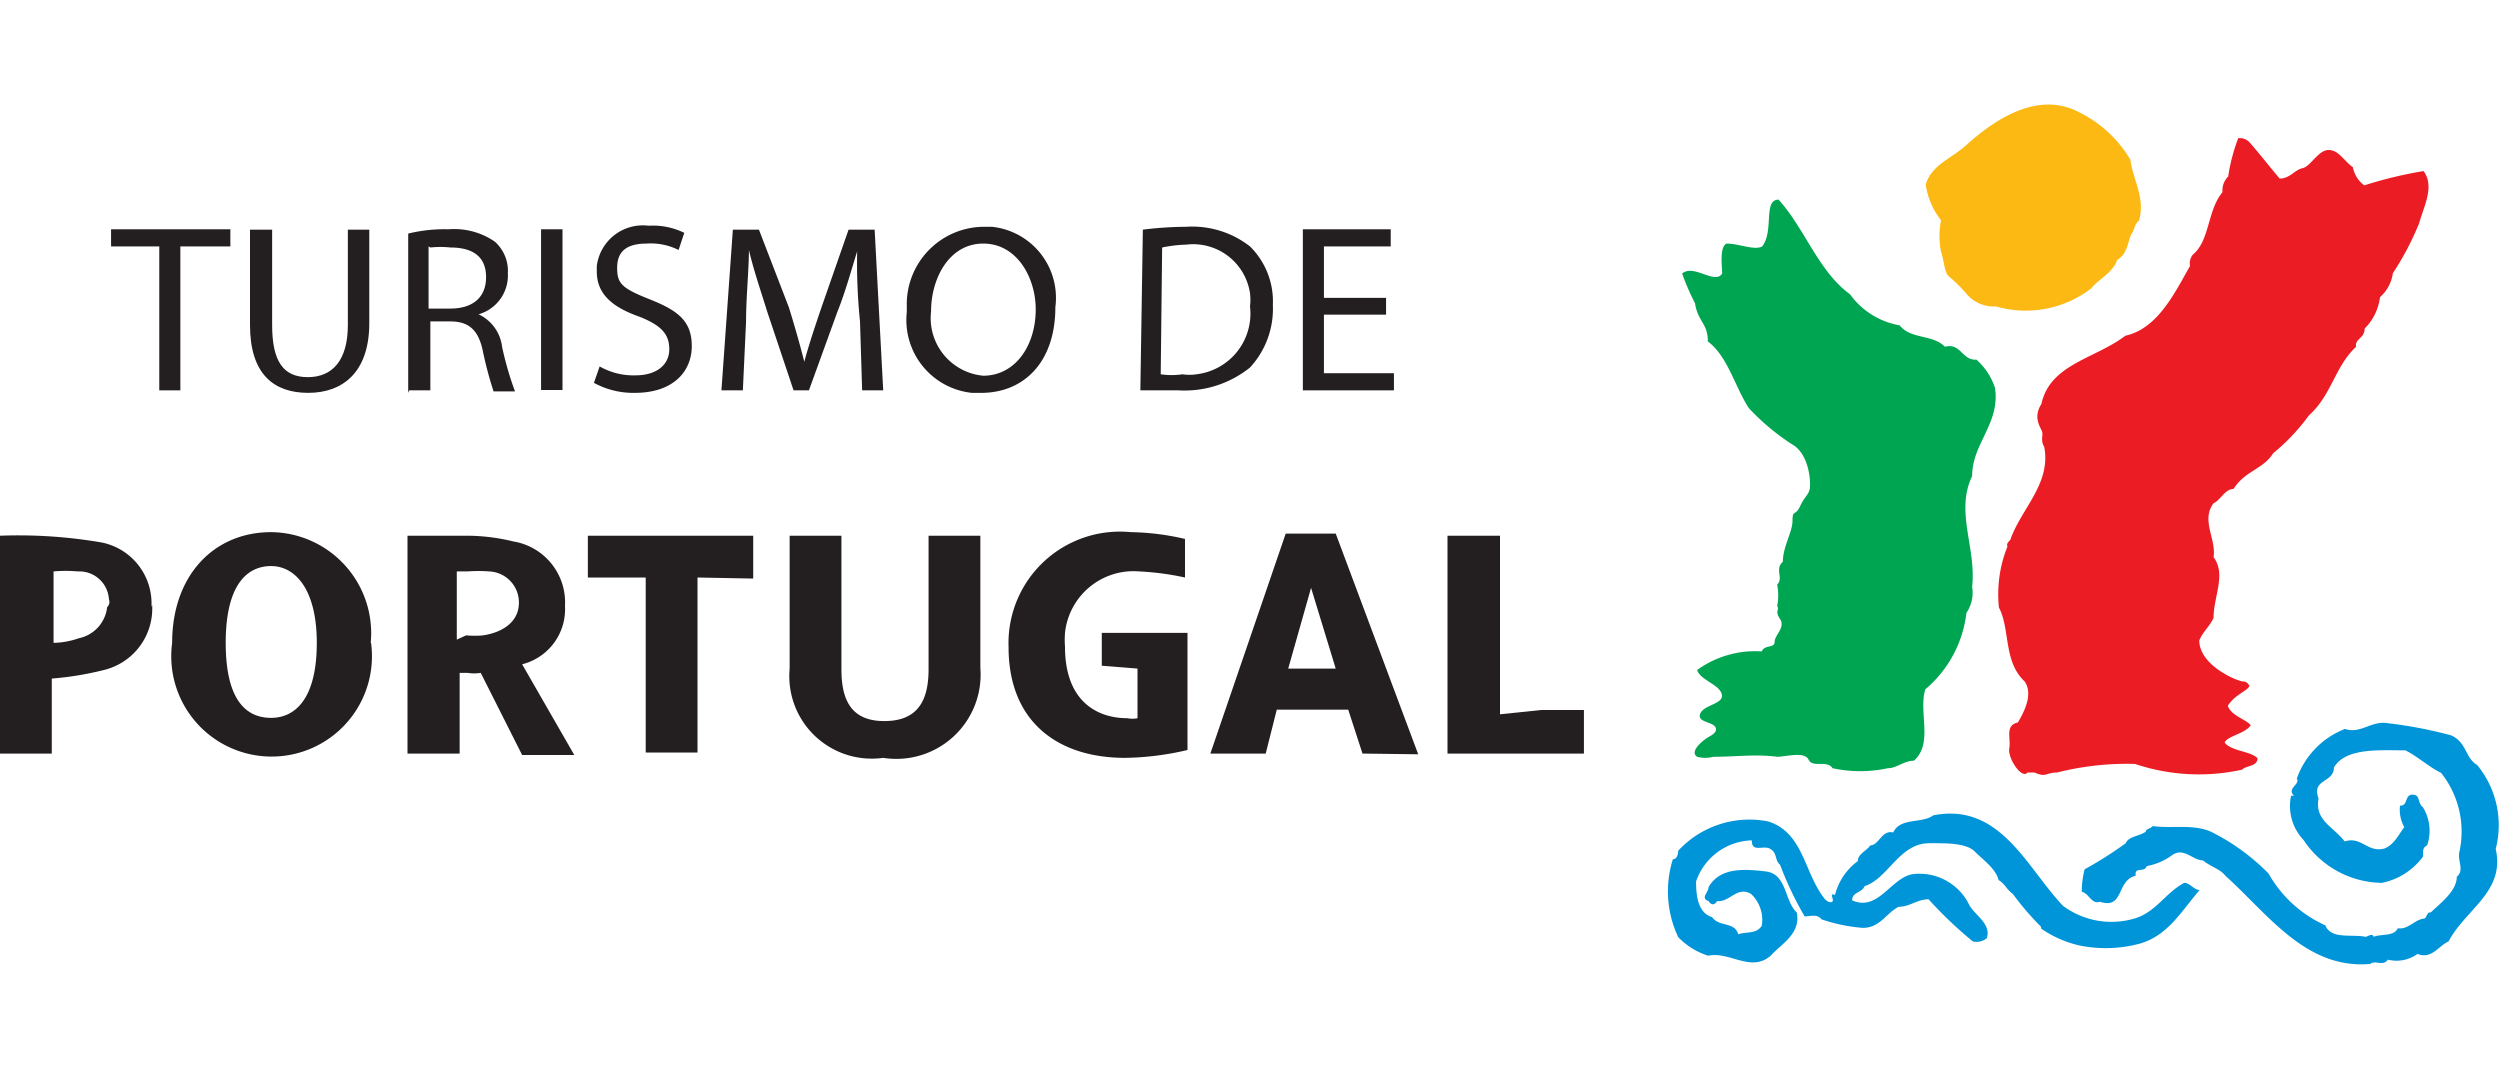
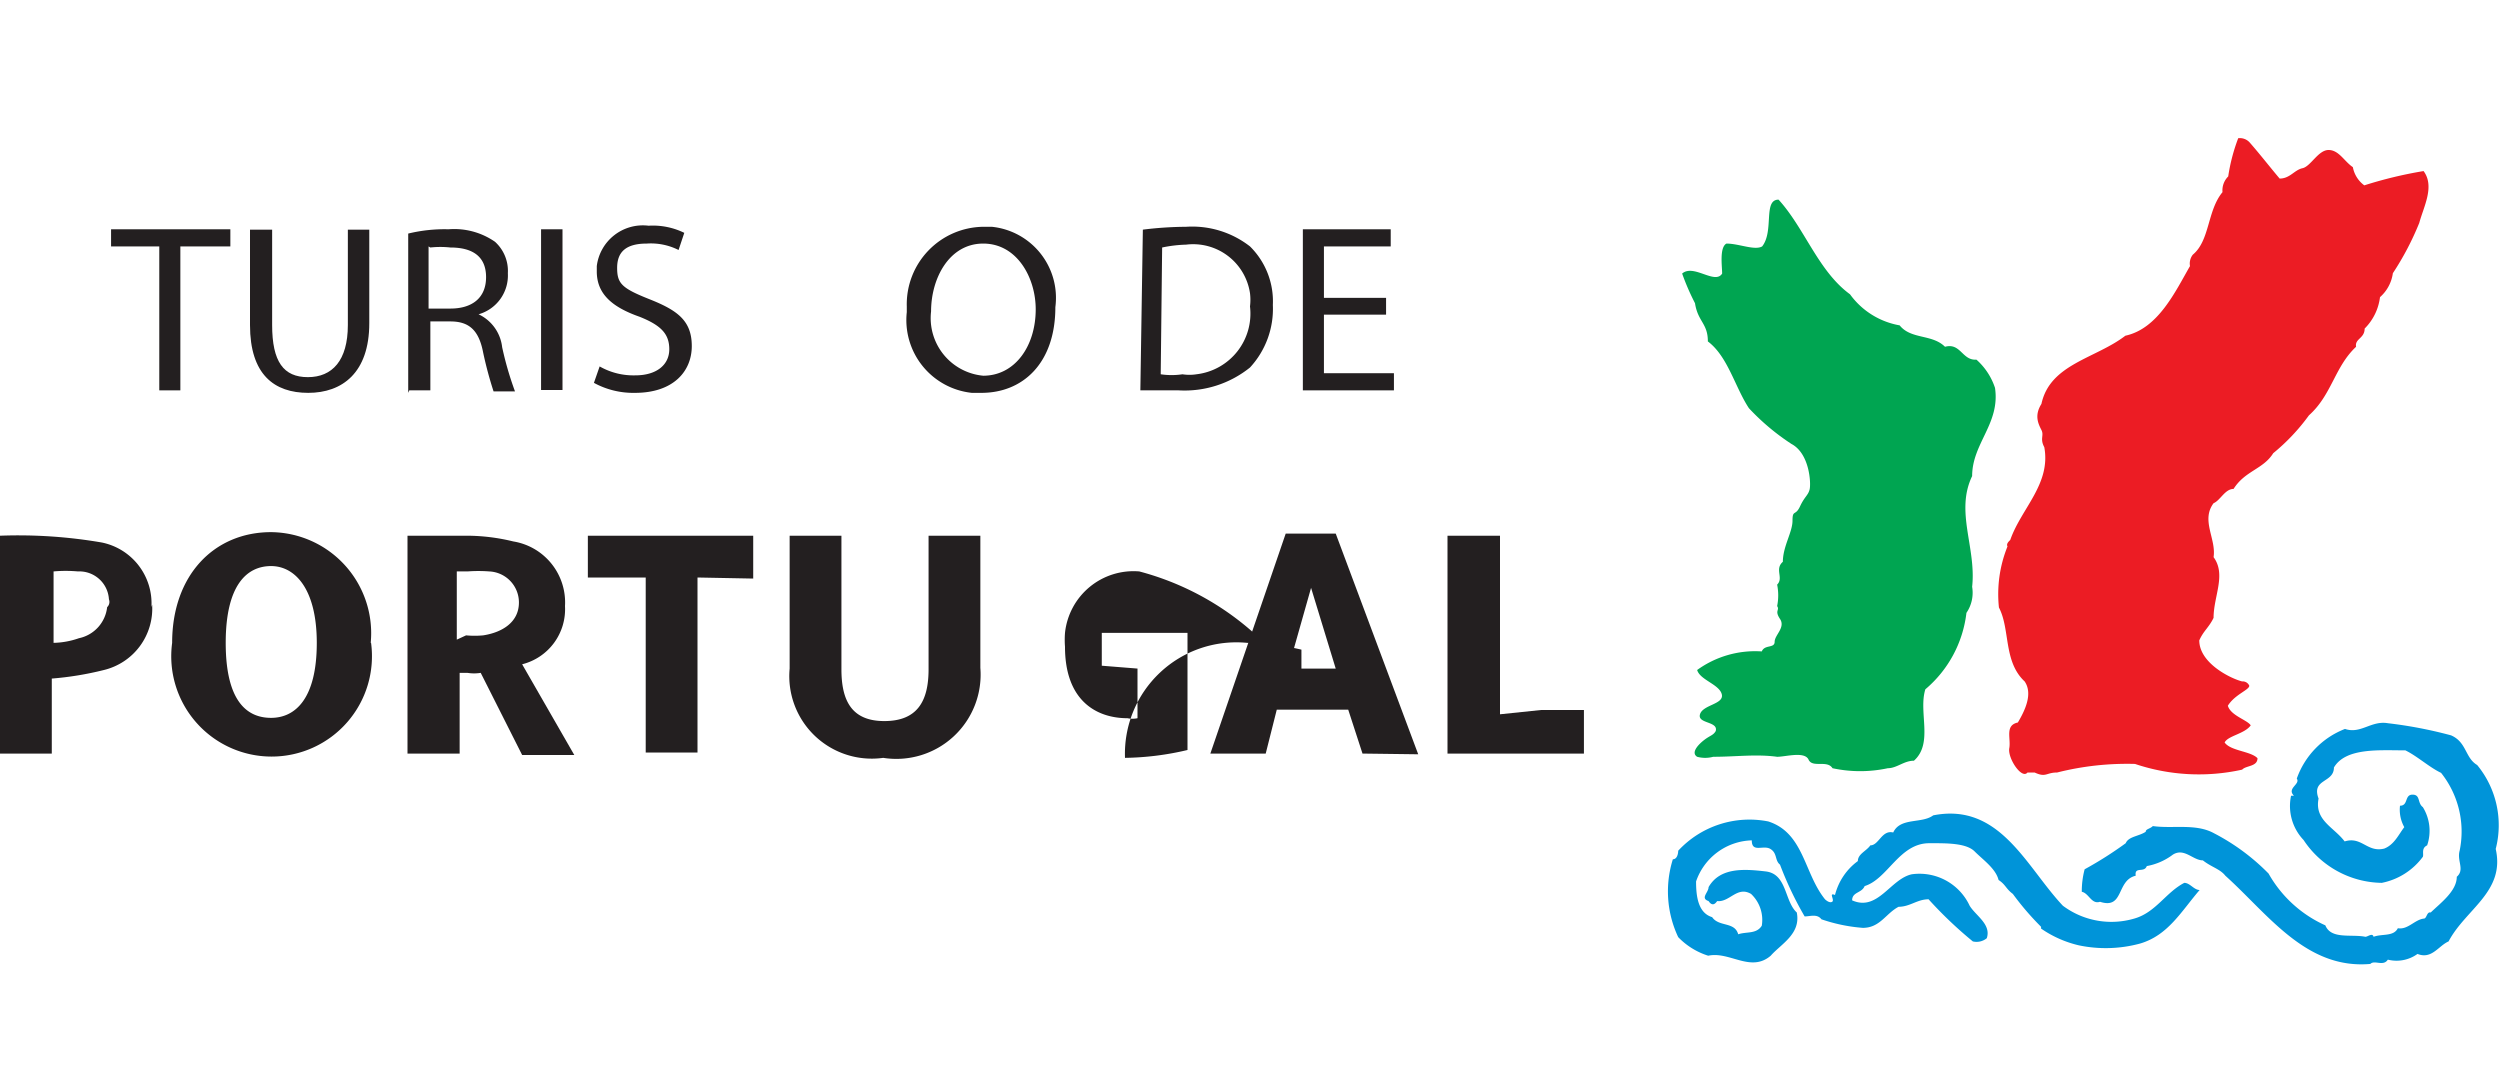
<svg xmlns="http://www.w3.org/2000/svg" id="Layer_1" data-name="Layer 1" viewBox="0 0 70 30">
  <defs>
    <style>.cls-1{fill:#231f20;}.cls-2{fill:#0094d9;}.cls-3{fill:#fcb813;}.cls-4{fill:#ec1c24;}.cls-5{fill:#00a551;}</style>
  </defs>
  <path class="cls-1" d="M3,17a1,1,0,0,1-.79.87A2.28,2.28,0,0,1,1.5,18V16a3.82,3.82,0,0,1,.68,0,.83.83,0,0,1,.87.78h0A.2.2,0,0,1,3,17Zm1.24,0a1.74,1.74,0,0,0-1.39-1.81A13.77,13.77,0,0,0,0,15v6.1H1.45V19a8.89,8.89,0,0,0,1.46-.24A1.77,1.77,0,0,0,4.26,16.93Z" />
  <path class="cls-1" d="M8.87,18c0,1.56-.6,2.1-1.28,2.1S6.32,19.63,6.32,18s.6-2.15,1.27-2.15S8.87,16.49,8.87,18Zm1.51,0A2.83,2.83,0,0,0,7.59,14.9C6,14.9,4.82,16.1,4.82,18a2.81,2.81,0,1,0,5.57,0Z" />
  <path class="cls-1" d="M12.79,17.91V16h.3a4.08,4.08,0,0,1,.61,0,.87.87,0,0,1,.83.87c0,.56-.48.84-1,.92a2.52,2.52,0,0,1-.48,0Zm.3.93a1.14,1.14,0,0,0,.37,0l1.16,2.3h1.46l-1.46-2.54a1.59,1.59,0,0,0,1.2-1.63,1.73,1.73,0,0,0-1.45-1.81A5.5,5.5,0,0,0,13.09,15H11.41v6.1h1.46V18.84Z" />
  <path class="cls-1" d="M19.53,16.17v4.9H18.08v-4.9H16.46V15h4.63v1.2Z" />
  <path class="cls-1" d="M24.73,21.22a2.31,2.31,0,0,1-2.62-2.5V15h1.45v3.74c0,.87.28,1.45,1.2,1.45S26,19.64,26,18.74V15h1.45v3.7A2.36,2.36,0,0,1,24.73,21.22Z" />
  <path class="cls-1" d="M37.4,18.72H36.07l.64-2.26h0Zm2.31,2.4L37.4,14.94H36L33.89,21.1h1.55l.31-1.23h2l.4,1.23Z" />
  <path class="cls-1" d="M40.53,21.1V15H42v5l1.15-.12h1.2v1.22Z" />
-   <path class="cls-1" d="M31.5,21.22c-1.87,0-3.26-1-3.26-3.1a3.12,3.12,0,0,1,3.42-3.22,7.11,7.11,0,0,1,1.52.19v1.08A7.82,7.82,0,0,0,31.9,16a1.93,1.93,0,0,0-2.08,1.72,2.54,2.54,0,0,0,0,.39c0,1.51.88,2,1.75,2a.67.67,0,0,0,.28,0V18.72l-1-.08v-.92h2.4V21A8,8,0,0,1,31.5,21.22Z" />
+   <path class="cls-1" d="M31.5,21.22a3.12,3.12,0,0,1,3.42-3.22,7.11,7.11,0,0,1,1.52.19v1.08A7.82,7.82,0,0,0,31.9,16a1.93,1.93,0,0,0-2.08,1.72,2.54,2.54,0,0,0,0,.39c0,1.51.88,2,1.75,2a.67.67,0,0,0,.28,0V18.72l-1-.08v-.92h2.4V21A8,8,0,0,1,31.5,21.22Z" />
  <path class="cls-2" d="M68.63,20.59c.44.19.39.63.73.83a2.65,2.65,0,0,1,.52,2.35c.27,1.2-.84,1.68-1.32,2.59-.28.12-.47.51-.87.35a1,1,0,0,1-.83.16c-.13.2-.37,0-.49.12-1.8.16-2.86-1.39-4.06-2.47-.15-.19-.39-.24-.63-.43-.28,0-.52-.36-.84-.16a1.72,1.72,0,0,1-.73.32c-.07.2-.35,0-.31.27-.55.13-.32.95-1,.73-.24.08-.31-.24-.51-.28a2.41,2.41,0,0,1,.08-.63,10.62,10.62,0,0,0,1.15-.73c.08-.19.36-.19.56-.32,0-.08.12-.08.2-.16.55.08,1.2-.08,1.71.2a6,6,0,0,1,1.53,1.13,3.44,3.44,0,0,0,1.59,1.45c.16.4.73.24,1.12.32.07,0,.2-.12.23,0,.24-.09.56,0,.68-.24.28.05.47-.24.73-.27.08,0,.08-.2.19-.17.28-.27.73-.6.73-1,.23-.2,0-.44.08-.73a2.64,2.64,0,0,0-.52-2.18c-.32-.15-.67-.47-1-.63-.73,0-1.67-.08-2,.48,0,.44-.64.31-.43.87-.12.61.43.8.73,1.2.48-.15.63.32,1.11.2.28-.11.4-.39.56-.6a1,1,0,0,1-.12-.6c.24,0,.12-.31.35-.31s.13.23.29.35a1.26,1.26,0,0,1,.12,1.07c-.17.08-.09.24-.12.32a1.88,1.88,0,0,1-1.15.73,2.67,2.67,0,0,1-2.19-1.2,1.38,1.38,0,0,1-.35-1.24s.08,0,.08,0c-.21-.21.19-.32.08-.48a2.32,2.32,0,0,1,1.35-1.39c.44.15.73-.24,1.2-.16A12.18,12.18,0,0,1,68.63,20.59Z" />
  <path class="cls-2" d="M57.76,25.36a2.27,2.27,0,0,0,2,.36c.6-.17.88-.73,1.4-1,.16,0,.27.2.43.2-.51.59-.88,1.27-1.67,1.5a3.67,3.67,0,0,1-1.71.05A3.09,3.09,0,0,1,57.15,26v-.05a7.8,7.8,0,0,1-.79-.92c-.2-.15-.2-.26-.4-.39-.08-.32-.43-.56-.67-.8s-.8-.23-1.27-.23c-.84,0-1.16,1-1.81,1.2-.08.2-.35.16-.35.4.72.32,1.07-.6,1.67-.73a1.55,1.55,0,0,1,1.62.88c.17.28.61.52.48.91a.45.45,0,0,1-.39.09A11.47,11.47,0,0,1,54,25.18c-.32,0-.52.21-.84.21-.36.19-.52.59-1,.59A4.61,4.61,0,0,1,51,25.74c-.12-.16-.32-.08-.47-.08a9.63,9.63,0,0,1-.69-1.45c-.15-.12-.07-.32-.27-.44s-.52.12-.52-.24a1.7,1.7,0,0,0-1.56,1.15c0,.4.05.88.45,1,.19.28.63.12.73.48.23-.08.51,0,.66-.24a1,1,0,0,0-.3-.89c-.39-.23-.6.24-.95.2-.08.12-.16.12-.24,0-.24-.08,0-.24,0-.39.32-.56,1-.51,1.6-.44s.52.83.87,1.15c.12.6-.44.88-.73,1.21-.56.48-1.15-.13-1.75,0a2,2,0,0,1-.84-.52,3,3,0,0,1-.15-2.18c.12,0,.15-.16.15-.24A2.72,2.72,0,0,1,49.51,23c1,.32,1,1.45,1.59,2.18,0,0,.12.12.2.07s-.11-.27.08-.19a1.69,1.69,0,0,1,.64-.95c0-.2.24-.28.35-.44.24,0,.32-.44.64-.36.2-.43.8-.24,1.12-.48C56,22.46,56.74,24.28,57.76,25.36Z" />
-   <path class="cls-3" d="M59.65,4.47c.07.56.43,1.08.24,1.71-.13.09-.13.29-.21.37-.11.24-.11.56-.4.73-.11.35-.55.56-.72.79a3,3,0,0,1-2.67.51,1,1,0,0,1-.8-.32,4.42,4.42,0,0,0-.53-.53c-.12-.12-.12-.4-.21-.68a2.17,2.17,0,0,1,0-.88,2.11,2.11,0,0,1-.43-1c.16-.56.73-.73,1.15-1.12.8-.72,2-1.51,3.14-.91A3.43,3.43,0,0,1,59.65,4.47Z" />
  <path class="cls-4" d="M63,4c.28.32.56.68.83,1,.29,0,.41-.24.64-.29s.44-.51.73-.51.44.32.68.48a.82.82,0,0,0,.32.51,11.8,11.8,0,0,1,1.66-.4c.32.43,0,1-.12,1.45A8,8,0,0,1,67,7.65a1.09,1.09,0,0,1-.36.67,1.5,1.5,0,0,1-.43.88c0,.28-.28.28-.24.51-.6.56-.68,1.35-1.32,1.92a5.63,5.63,0,0,1-1,1.06c-.28.45-.79.49-1.11,1-.24,0-.37.32-.56.4-.36.48.08,1,0,1.51.36.49,0,1.09,0,1.7-.13.27-.28.36-.4.63,0,.64.88,1.07,1.2,1.15a.2.2,0,0,1,.2.12c0,.12-.4.24-.6.56.08.28.55.4.64.55-.17.24-.64.29-.73.48.17.24.73.24.92.44,0,.24-.32.2-.43.32a5.6,5.6,0,0,1-3-.16,8,8,0,0,0-2.18.24c-.31,0-.31.15-.63,0,0,0-.12,0-.2,0-.16.2-.56-.4-.51-.68s-.13-.64.24-.72c.19-.32.43-.8.19-1.15-.6-.56-.4-1.46-.72-2.07a3.57,3.57,0,0,1,.24-1.71c-.05-.09.08-.17.08-.19.31-.88,1.14-1.56.95-2.59-.13-.24,0-.32-.08-.48s-.21-.4,0-.73c.24-1.12,1.52-1.27,2.35-1.91.92-.2,1.4-1.24,1.81-1.95a.4.4,0,0,1,.08-.32c.48-.4.4-1.23.83-1.75a.55.55,0,0,1,.16-.44,5.12,5.12,0,0,1,.28-1.07A.37.37,0,0,1,63,4Z" />
  <path class="cls-5" d="M49.8,5.59c.73.8,1.11,2,2,2.65a2.18,2.18,0,0,0,1.39.87c.32.4.91.24,1.27.6.44-.12.48.39.88.36a1.82,1.82,0,0,1,.52.79c.15,1-.64,1.55-.64,2.47-.48,1,.12,2,0,3.1a1,1,0,0,1-.16.73,3.3,3.3,0,0,1-1.15,2.14c-.2.64.23,1.51-.32,2-.28,0-.48.21-.73.21a3.68,3.68,0,0,1-1.55,0c-.15-.24-.56,0-.67-.24s-.64-.08-.88-.08c-.59-.08-1.15,0-1.79,0a.86.86,0,0,1-.45,0c-.19-.12.05-.36.21-.48s.24-.12.31-.24c.08-.28-.52-.2-.44-.47s.68-.28.61-.56-.61-.4-.69-.68a2.77,2.77,0,0,1,1.81-.52c.08-.2.36-.08.36-.27s.31-.4.15-.64,0-.24-.08-.36a1.52,1.52,0,0,0,0-.6c.19-.19-.08-.43.16-.64,0-.43.27-.83.27-1.15s.08-.12.21-.4.23-.31.27-.48,0-1-.51-1.27a6.42,6.42,0,0,1-1.19-1c-.39-.59-.59-1.45-1.15-1.87,0-.51-.28-.55-.36-1.07a6.71,6.71,0,0,1-.36-.83c.32-.28.92.32,1.12,0,0-.2-.08-.73.12-.84.35,0,.79.2,1,.08C49.68,6.47,49.36,5.59,49.8,5.59Z" />
  <polygon class="cls-1" points="4.46 10.93 5.05 10.93 5.05 6.9 6.45 6.9 6.45 6.42 3.11 6.42 3.11 6.9 4.46 6.9 4.46 10.93" />
  <path class="cls-1" d="M7,6.43V9.1C7,10.49,7.68,11,8.63,11s1.71-.56,1.71-1.95V6.43h-.6V9.1c0,1-.44,1.46-1.12,1.46s-1-.43-1-1.46V6.43Z" />
  <path class="cls-1" d="M11.46,10.93h.59V9h.56c.52,0,.8.24.92.88a10.8,10.8,0,0,0,.29,1.08h.6a9.21,9.21,0,0,1-.36-1.24,1.16,1.16,0,0,0-.66-.92v0a1.13,1.13,0,0,0,.82-1.15,1.1,1.1,0,0,0-.36-.88,2,2,0,0,0-1.3-.35,4.3,4.3,0,0,0-1.13.12v4.46Zm.59-4a2.62,2.62,0,0,1,.56,0c.61,0,1,.24,1,.83s-.4.88-1,.88H12V6.9Z" />
  <rect class="cls-1" x="15.15" y="6.42" width="0.6" height="4.5" />
  <path class="cls-1" d="M16.63,10.72a2.3,2.3,0,0,0,1.15.28c1.07,0,1.59-.6,1.59-1.31s-.4-1-1.18-1.31-.91-.44-.91-.88.24-.68.83-.68A1.72,1.72,0,0,1,19,7l.16-.48a2,2,0,0,0-1-.2,1.3,1.3,0,0,0-1.45,1.13V7.6c0,.63.43,1,1.2,1.27.6.24.83.48.83.91s-.35.73-.95.73a1.91,1.91,0,0,1-1-.25Z" />
-   <path class="cls-1" d="M24.14,10.93h.59l-.24-4.5h-.73L23,8.61c-.19.56-.36,1.07-.48,1.52h0c-.12-.48-.27-1-.43-1.52l-.84-2.18h-.73l-.32,4.5h.6L20.89,9c0-.68.08-1.46.08-2h0c.12.52.32,1.11.52,1.75l.73,2.18h.43l.79-2.18c.24-.6.4-1.2.56-1.71h0A16.31,16.31,0,0,0,24.08,9Z" />
  <path class="cls-1" d="M27.48,11c1.16,0,2.07-.83,2.07-2.4a2,2,0,0,0-1.78-2.25h-.24a2.17,2.17,0,0,0-2.14,2.23s0,.11,0,.16A2.05,2.05,0,0,0,27.21,11h.27Zm.05-.48a1.62,1.62,0,0,1-1.46-1.8c0-.93.51-1.9,1.46-1.9S29,7.78,29,8.66C29,9.69,28.42,10.52,27.53,10.52Z" />
  <path class="cls-1" d="M31.93,10.93H33a2.92,2.92,0,0,0,2-.64,2.42,2.42,0,0,0,.64-1.75A2.16,2.16,0,0,0,35,6.9a2.63,2.63,0,0,0-1.79-.55A10.19,10.19,0,0,0,32,6.43Zm.61-4a3.72,3.72,0,0,1,.67-.08A1.61,1.61,0,0,1,35,8.21a1.51,1.51,0,0,1,0,.37,1.71,1.71,0,0,1-1.5,1.9h0a1.27,1.27,0,0,1-.39,0,2.08,2.08,0,0,1-.61,0Z" />
  <polygon class="cls-1" points="38.81 8.34 37.07 8.34 37.07 6.9 38.94 6.9 38.94 6.42 36.48 6.42 36.48 10.93 39.03 10.93 39.03 10.45 37.07 10.45 37.07 8.81 38.81 8.81 38.81 8.34" />
</svg>